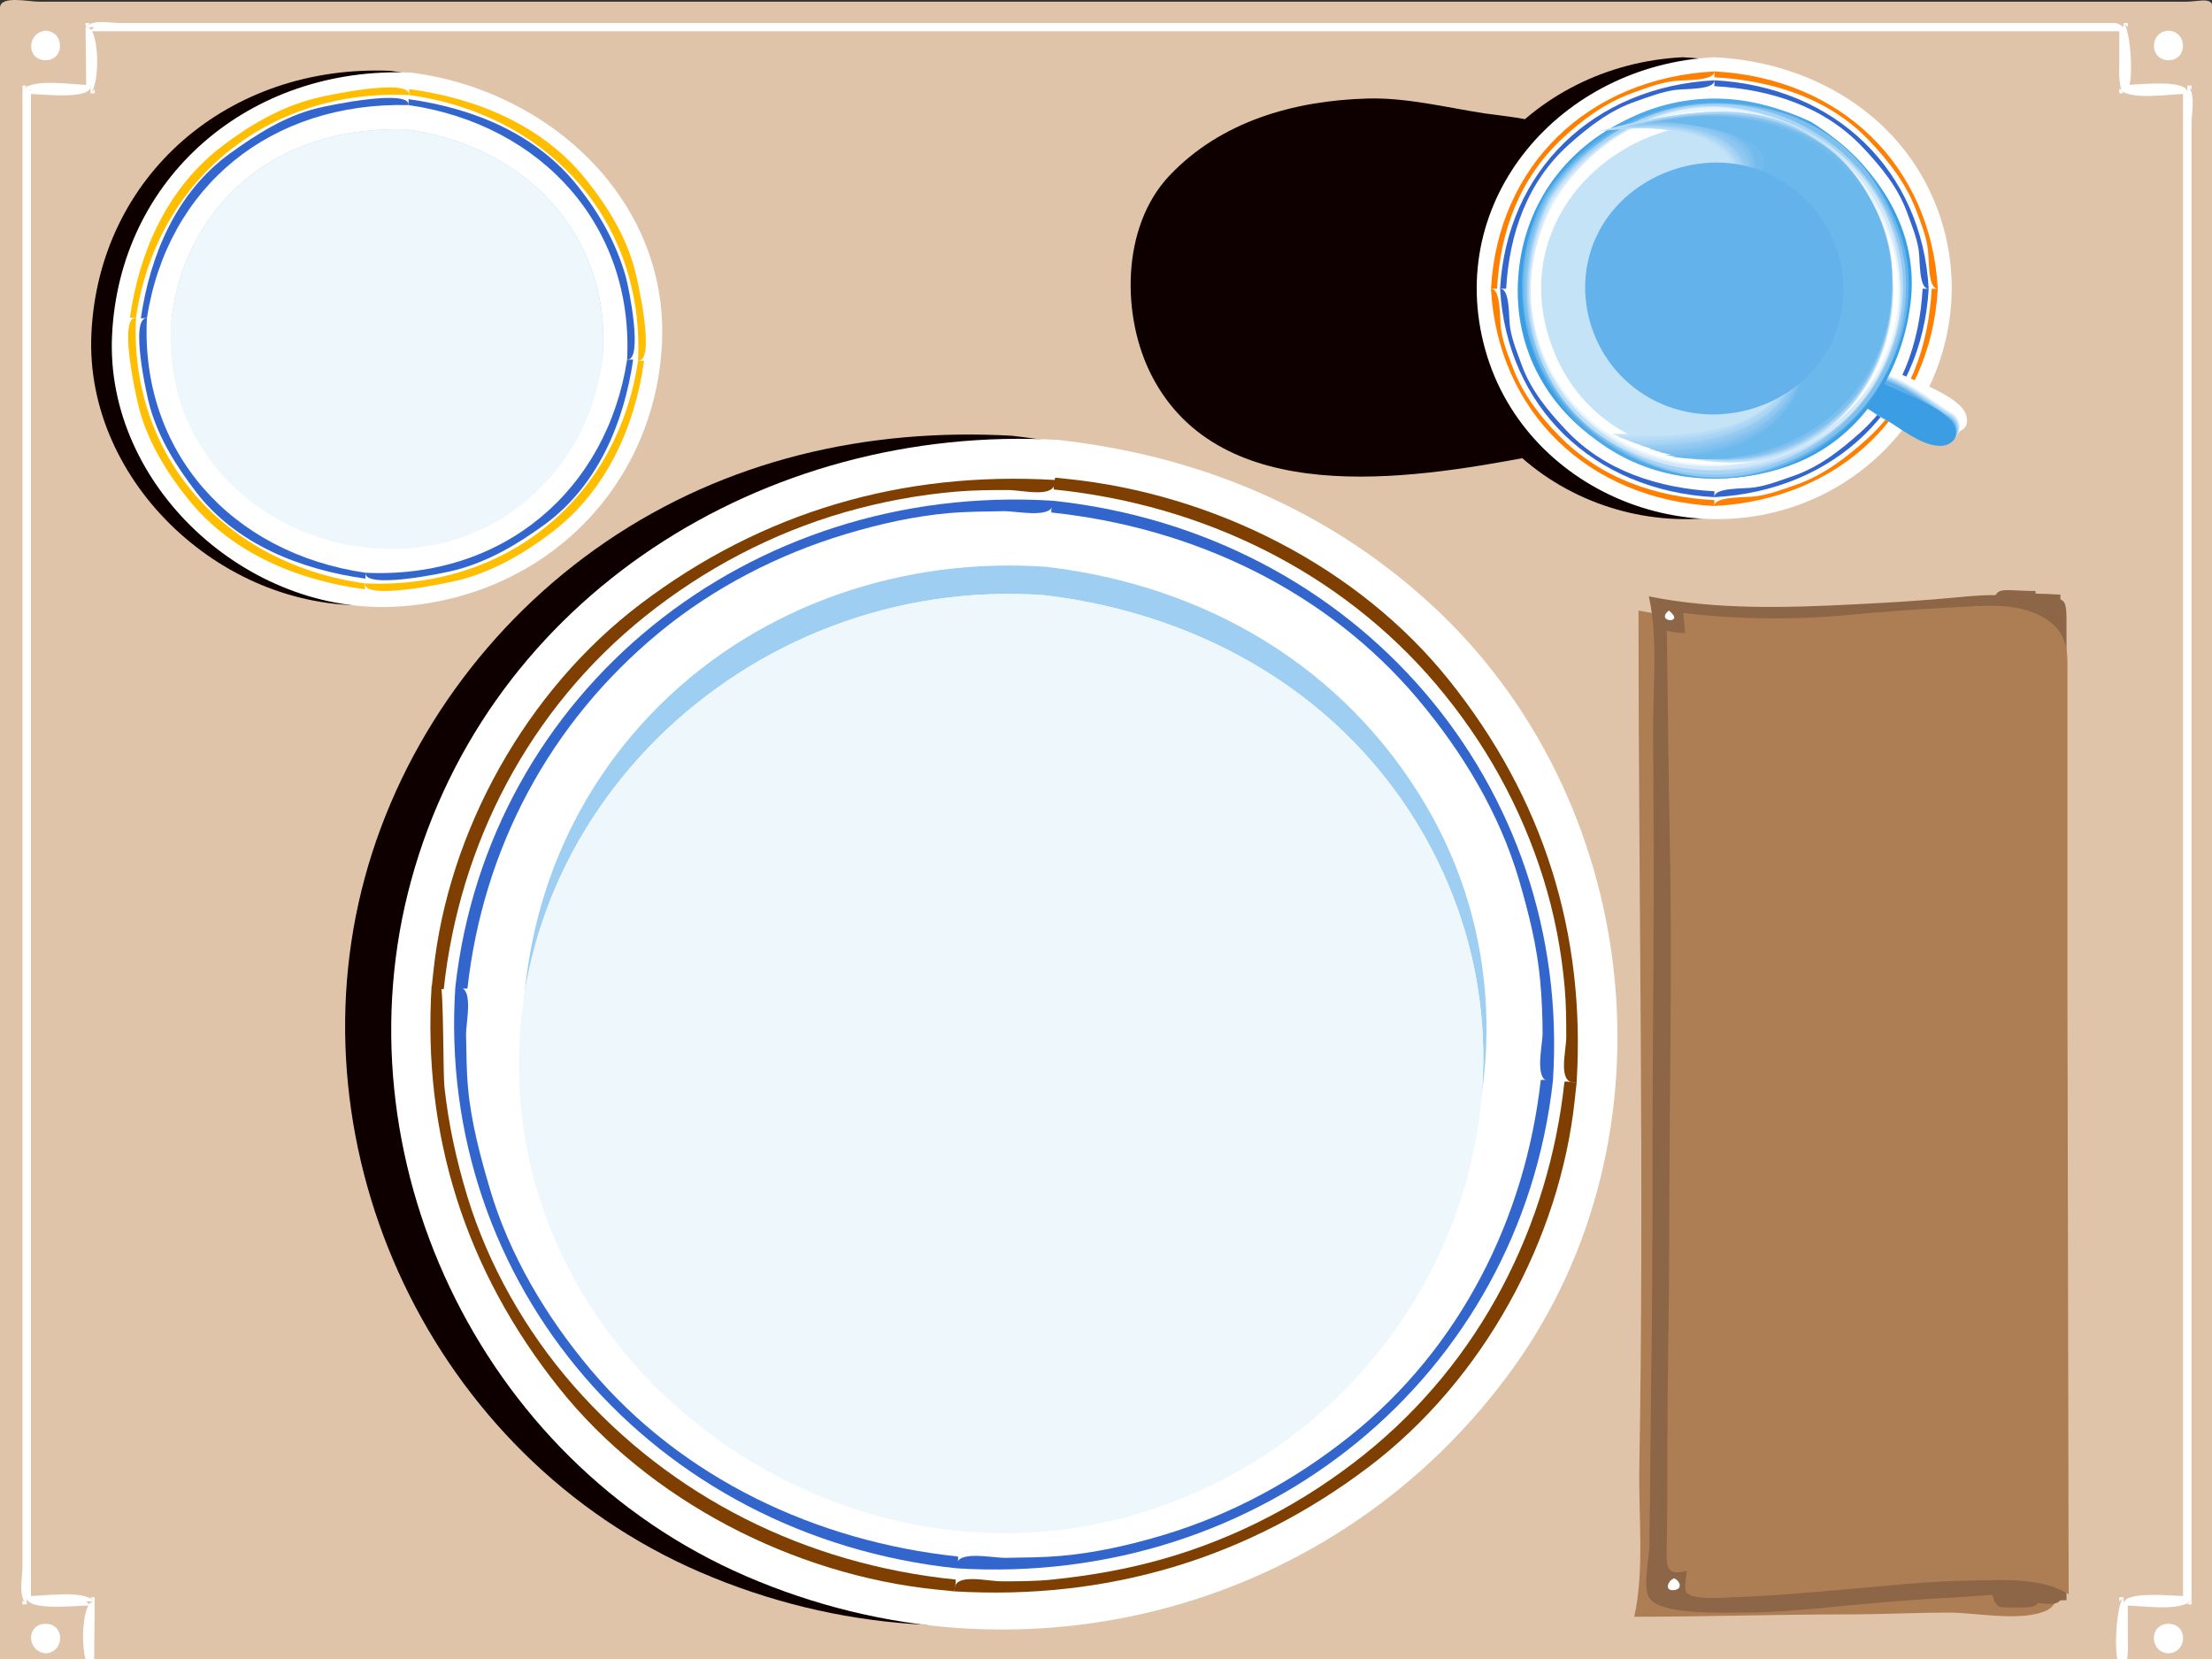
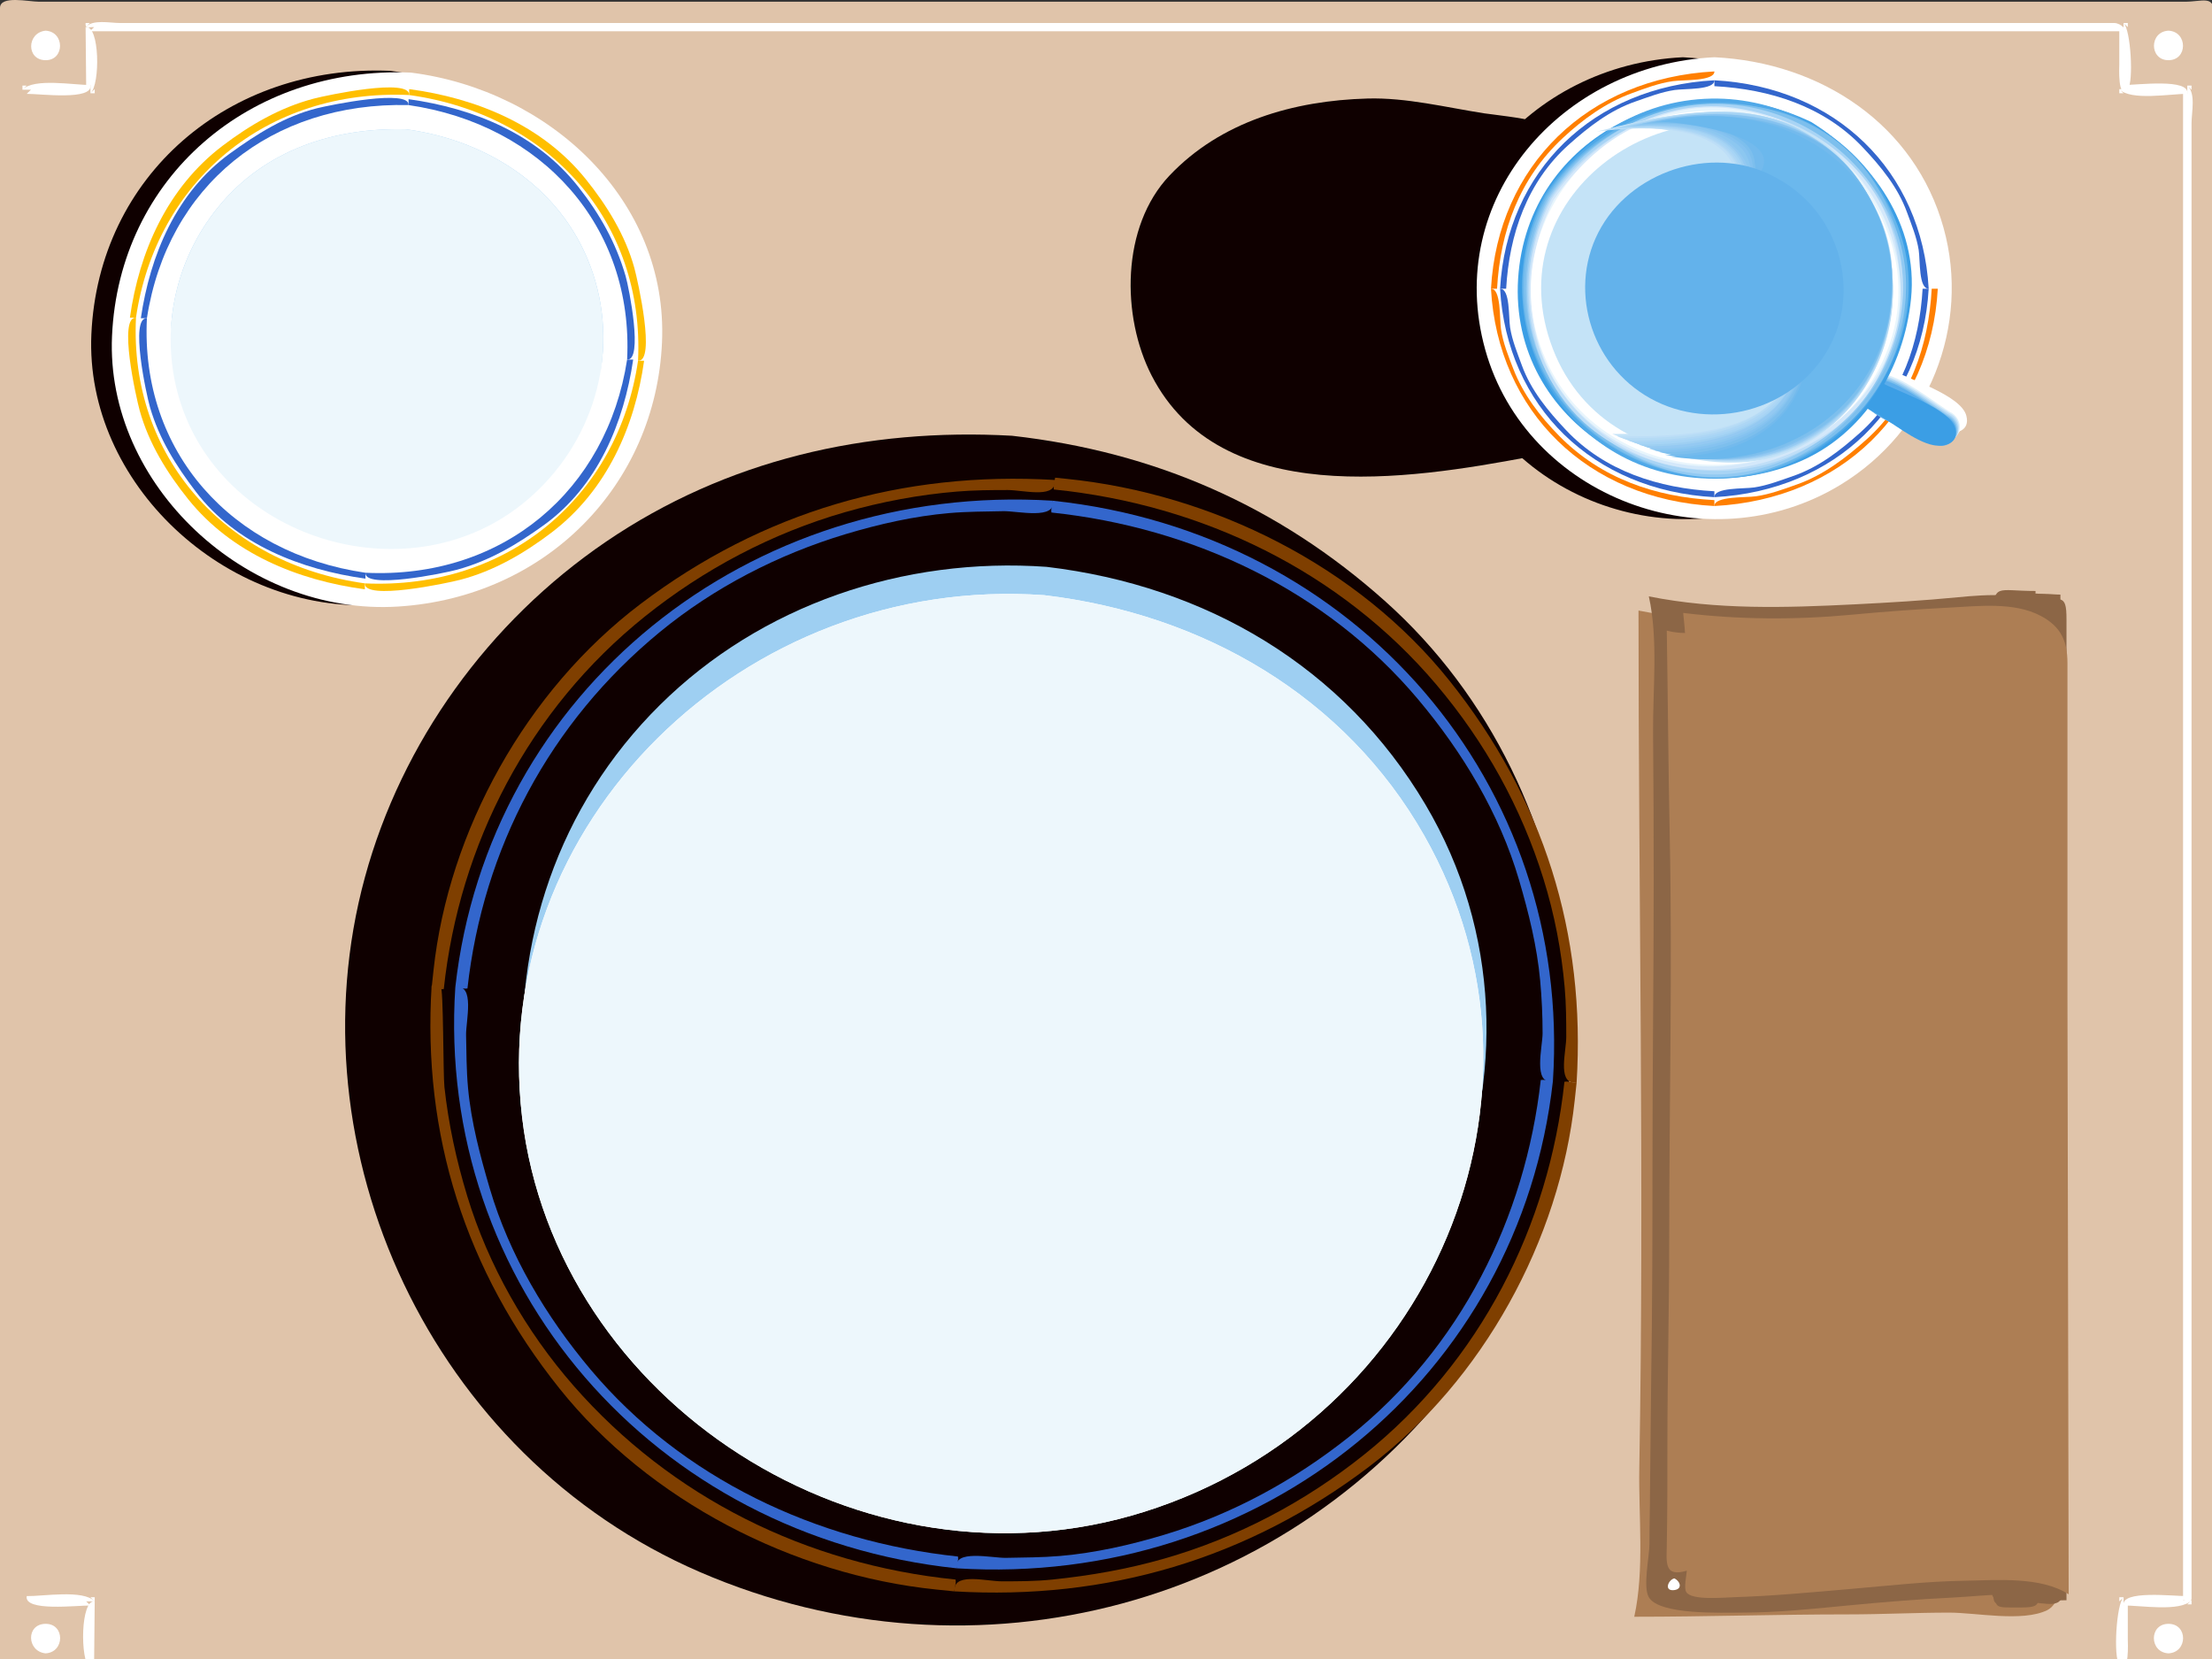
<svg xmlns="http://www.w3.org/2000/svg" width="640" height="480">
  <rect width="100%" height="100%" fill="#333333" stroke="none" />
  <title>fond beige serviette beige</title>
  <g>
    <path d="m640.581,489.133c0,-92.033 0,-184.066 0,-276.101c0,-56.214 0,-112.428 0,-168.642c0,-13.497 0,-26.994 0,-40.494c0,-5.396 -3.249,-3.393 -8.538,-3.393c-102.209,0 -204.42,0 -306.629,0c-104.695,0 -209.387,0 -314.082,0c-3.047,0 -11.332,-1.936 -11.332,1.787c0,12.09 0,24.18 0,36.272c0,54.871 0,109.742 0,164.613c0,95.229 0,190.461 0,285.688c0,0.553 225.583,0.268 240.13,0.268c119.215,0 238.427,0 357.642,0c14.269,0.002 28.538,0.002 42.809,0.002" id="path5" fill="#e0c4aa" clip-rule="evenodd" fill-rule="evenodd" />
    <path d="m613.183,481.616c0.41,-0.399 0.82,-0.797 1.229,-1.196c-87.506,0 -175.014,0 -262.52,0c-105.732,0 -211.466,0 -317.2,0c-2.786,0 -5.569,0 -8.355,0c-1.915,0 0.437,2.392 2.335,2.392c11.854,0 23.707,0 35.563,0c52.777,0 105.551,0 158.325,0c118.927,0 237.854,0 356.781,0c8.792,0 17.584,0 26.379,0c2.945,0 7.809,1.132 9.922,-1.196c-0.41,0.399 -0.82,0.797 -1.23,1.196c0.41,0 0.82,0 1.23,0c0,-0.399 0,-0.797 0,-1.196c-0.822,0 -1.642,0 -2.459,0" id="path7" fill="#FFFFFF" />
    <path d="m614.41,462.137c-2.1,1.872 -2.998,17.45 -1.23,19.479c3.013,3.453 2.459,-6.889 2.459,-7.195c0,-3.697 0,-7.392 0,-11.089c-0.41,0.399 -0.82,0.797 -1.229,1.196c0,-0.797 0,-1.595 0,-2.392c-0.41,0 -0.82,0 -1.23,0c0,0.399 0,0.797 0,1.196c0.412,-0.399 0.82,-0.797 1.23,-1.196" id="path9" fill="#FFFFFF" />
    <path d="m631.623,462.993c0.41,-0.399 0.82,-0.797 1.229,-1.196c-3.879,0.071 -19.263,-1.865 -18.443,2.729c4.73,-0.085 16.413,1.958 19.67,-1.533c-0.41,0.399 -0.82,0.797 -1.229,1.196c0.41,0 0.82,0 1.229,0c0,-0.399 0,-0.797 0,-1.196c-0.817,0 -1.637,0 -2.457,0" id="path11" fill="#FFFFFF" />
    <path d="m632.853,27.155c-0.41,-0.399 -0.82,-0.797 -1.229,-1.196c0,96.053 0,192.103 0,288.156c0,46.428 0,92.861 0,139.289c0,3.132 0,6.264 0,9.397c0,0.249 2.459,0.854 2.459,-0.24c0,-1.258 0,-2.518 0,-3.773c0,-15.134 0,-30.269 0,-45.403c0,-116.374 0,-232.748 0,-349.123c0,-9.572 0,-19.145 0,-28.717c0,-3.061 1.3,-8.554 -1.23,-10.782c0.41,0.399 0.82,0.797 1.23,1.196c0,-0.399 0,-0.797 0,-1.196c-0.41,0 -0.82,0 -1.23,0c0,0.797 0,1.595 0,2.392" id="path13" fill="#FFFFFF" />
    <path d="m613.183,25.789c3.242,3.476 14.966,1.324 19.67,1.367c0.82,-4.596 -14.569,-2.527 -18.443,-2.563c0.41,0.399 0.82,0.797 1.229,1.196c-0.82,0 -1.639,0 -2.457,0c0,0.399 0,0.797 0,1.196c0.41,0 0.82,0 1.229,0c-0.412,-0.399 -0.82,-0.797 -1.229,-1.196" id="path15" fill="#FFFFFF" />
    <path d="m614.41,9.048c-0.41,-0.399 -0.82,-0.797 -1.23,-1.196c0,3.626 0,7.252 0,10.877c0,0.297 -0.534,10.514 2.459,7.062c1.744,-2.012 0.864,-17.289 -1.229,-19.135c0.41,0.399 0.82,0.797 1.229,1.196c0,-0.399 0,-0.797 0,-1.196c-0.41,0 -0.82,0 -1.229,0c0,0.795 0,1.595 0,2.392" id="path17" fill="#FFFFFF" />
    <path d="m27.225,7.852c-0.41,0.399 -0.82,0.797 -1.23,1.196c87.508,0 175.014,0 262.52,0c105.734,0 211.468,0 317.2,0c2.786,0 5.569,0 8.355,0c1.913,0 -0.437,-2.392 -2.335,-2.392c-11.854,0 -23.71,0 -35.563,0c-52.777,0 -105.554,0 -158.325,0c-118.927,0 -237.854,0 -356.781,0c-8.792,0 -17.584,0 -26.376,0c-2.947,0 -7.811,-1.132 -9.924,1.196c0.41,-0.399 0.82,-0.797 1.23,-1.196c-0.41,0 -0.82,0 -1.23,0c-0.156,1.799 0.934,1.129 2.459,1.196" id="path19" fill="#FFFFFF" />
    <path d="m26.174,26.985c2.876,-2.534 2.688,-19.823 -1.405,-19.133c0.059,5.98 0.115,11.959 0.173,17.939c0.41,-0.399 0.82,-0.797 1.232,-1.196c0,0.795 0,1.592 0,2.39c0.41,0 0.82,0 1.23,0c0,-0.399 0,-0.797 0,-1.196c-0.412,0.399 -0.822,0.797 -1.23,1.196" id="path21" fill="#FFFFFF" />
    <path d="m8.958,25.96c-0.41,0.399 -0.82,0.797 -1.23,1.196c3.874,-0.036 19.263,2.034 18.445,-2.563c-4.706,0.045 -16.43,-2.11 -19.672,1.367c0.407,-0.399 0.817,-0.797 1.227,-1.194c-0.41,0 -0.82,0 -1.23,0c0,0.399 0,0.797 0,1.196c0.82,-0.002 1.639,-0.002 2.459,-0.002" id="path23" fill="#FFFFFF" />
-     <path d="m7.728,461.797c0.41,0.399 0.82,0.797 1.23,1.196c0,-96.053 0,-192.103 0,-288.156c0,-46.431 0,-92.861 0,-139.292c0,-3.132 0,-6.264 0,-9.394c0,-0.252 -2.459,-0.854 -2.459,0.24c0,1.258 0,2.515 0,3.773c0,15.132 0,30.266 0,45.401c0,116.374 0,232.748 0,349.123c0,9.572 0,19.145 0,28.717c0,3.061 -1.303,8.554 1.23,10.785c-0.41,-0.399 -0.82,-0.797 -1.23,-1.196c0,0.399 0,0.797 0,1.196c0.41,0 0.82,0 1.23,0c0,-0.797 0,-1.595 0,-2.392" id="path25" fill="#FFFFFF" />
    <path d="m27.401,463.333c-3.259,-3.493 -14.942,-1.447 -19.672,-1.533c-0.82,4.599 14.564,2.658 18.445,2.729c-0.41,-0.399 -0.82,-0.797 -1.232,-1.196c0.82,0 1.639,0 2.459,0c0,-0.399 0,-0.797 0,-1.196c-0.41,0 -0.82,0 -1.23,0c0.41,0.399 0.82,0.797 1.23,1.196" id="path27" fill="#FFFFFF" />
    <path d="m25.996,480.42c0.41,0.399 0.82,0.797 1.23,1.196c0.059,-6.094 0.117,-12.19 0.176,-18.283c-4.094,-0.672 -4.301,16.902 -1.405,19.479c-0.41,-0.399 -0.82,-0.797 -1.23,-1.196c0,0.399 0,0.797 0,1.196c0.41,0 0.82,0 1.23,0c0,-0.797 0,-1.595 0,-2.392" id="path29" fill="#FFFFFF" />
    <path d="m627.408,8.875c-5.613,0.294 -5.584,8.542 0,8.542c5.587,0.002 5.616,-8.251 0,-8.542" id="path31" fill="#FFFFFF" clip-rule="evenodd" fill-rule="evenodd" />
    <path d="m13.173,8.875c5.613,0.294 5.582,8.592 0,8.542c-5.626,-0.05 -5.457,-7.959 0,-8.542" id="path33" fill="#FFFFFF" clip-rule="evenodd" fill-rule="evenodd" />
    <path d="m627.408,478.367c-5.596,-0.285 -5.672,-8.54 0,-8.542c5.674,-0.002 5.599,8.258 0,8.542" id="path35" fill="#FFFFFF" clip-rule="evenodd" fill-rule="evenodd" />
    <path d="m13.173,478.367c5.596,-0.285 5.672,-8.59 0,-8.542c-5.706,0.05 -5.455,7.966 0,8.542" id="path37" fill="#FFFFFF" clip-rule="evenodd" fill-rule="evenodd" />
    <path d="m292.802,126.077c-42.07,-2.359 -82.7,6.981 -117.497,30.677c-34.014,23.162 -59.078,58.008 -69.724,97.071c-21.543,79.058 19.194,167.384 96.847,200.985c80.029,34.628 171.85,9.734 222.009,-59.996c47.844,-66.515 38.101,-165.78 -23.815,-220.991c-30.721,-27.395 -66.411,-43.097 -107.82,-47.745" id="path77" fill="#0F0000" clip-rule="evenodd" fill-rule="evenodd" />
-     <path d="m306.151,127.273c-85.232,-4.779 -164.863,45.643 -187.219,127.577c-21.578,79.079 19.17,167.534 96.847,201.153c80.109,34.673 171.823,9.565 222.009,-60.167c48.332,-67.16 37.371,-164.907 -23.781,-220.991c-30.118,-27.618 -66.96,-42.98 -107.856,-47.572" id="path79" fill="#FFFFFF" clip-rule="evenodd" fill-rule="evenodd" />
    <path d="m128.397,286.148c4.484,-41.82 24.649,-80.914 58.232,-107.817c16.991,-13.613 36.722,-24.066 57.871,-30.145c10.517,-3.021 21.482,-5.064 32.407,-5.965c4.874,-0.403 9.761,-0.441 14.649,-0.441c4.284,0 13.173,2.392 13.627,-2.019c0.029,-0.297 0.061,-0.591 0.09,-0.887c-44.292,-2.636 -84.791,9.266 -119.905,35.836c-33.112,25.053 -55.621,65.658 -59.949,106.121c-0.176,1.659 -0.354,3.315 -0.532,4.974c1.071,0.107 2.464,0.551 3.51,0.346" id="path81" fill="#7f3f00" />
    <path d="m276.467,457.011c-43.211,-4.371 -82.227,-23.793 -110.481,-56.036c-13.871,-15.827 -24.734,-34.946 -30.801,-54.914c-3.164,-10.415 -5.426,-20.817 -6.606,-31.621c-0.371,-3.405 -0.254,-28.966 -1.09,-29.047c-0.866,-0.085 -1.735,-0.168 -2.601,-0.254c-2.708,43.094 9.717,82.494 37.015,116.633c25.798,32.269 67.463,53.905 109.103,58.141c1.703,0.171 3.408,0.346 5.111,0.52c0.107,-1.046 0.561,-2.404 0.351,-3.422" id="path83" fill="#7f3f00" />
    <path d="m452.64,312.986c-4.472,41.723 -24.315,80.942 -57.88,107.82c-17.094,13.692 -36.603,24.028 -57.873,30.138c-10.656,3.061 -21.368,4.931 -32.404,6.072c-4.867,0.503 -9.758,0.508 -14.649,0.508c-4.286,0 -13.173,-2.394 -13.627,2.019c-0.032,0.297 -0.061,0.591 -0.093,0.887c44.29,2.622 84.827,-9.442 119.908,-36.006c33.102,-25.065 55.265,-65.717 59.598,-106.126c0.178,-1.656 0.356,-3.313 0.534,-4.971c-1.073,-0.102 -2.464,-0.546 -3.513,-0.342" id="path85" fill="#7f3f00" />
    <path d="m304.922,141.627c43.043,4.359 82.993,23.767 110.669,56.468c14.098,16.658 24.559,35.534 30.987,56.209c3.184,10.232 5.206,20.789 6.138,31.436c0.415,4.736 0.451,9.492 0.451,14.247c0,4.167 -2.459,12.814 2.078,13.257c0.302,0.028 0.607,0.057 0.91,0.088c2.71,-43.142 -9.507,-82.278 -36.842,-116.464c-26.391,-33.009 -68.258,-54.014 -110.723,-58.324c-1.108,-0.112 -2.213,-0.223 -3.318,-0.337c-0.107,1.046 -0.561,2.399 -0.351,3.419" id="path87" fill="#7f3f00" />
    <path d="m135.247,285.994c4.508,-40.413 23.729,-76.913 55.743,-103.195c15.623,-12.823 34.149,-22.381 53.665,-28.254c9.692,-2.916 19.87,-5.218 29.996,-6.094c5.25,-0.453 10.414,-0.439 15.679,-0.551c4.064,-0.085 15.386,2.615 14.24,-3.03c-88.062,-5.462 -163.263,55.191 -172.836,140.782c1.078,0.104 2.461,0.539 3.513,0.342" id="path89" fill="#3366CC" />
    <path d="m277.169,450.351c-41.065,-4.357 -79.831,-22.659 -106.266,-54.067c-12.915,-15.346 -23.544,-33.187 -29.177,-52.353c-2.808,-9.556 -5.401,-19.24 -6.311,-29.177c-0.466,-5.107 -0.451,-10.132 -0.566,-15.251c-0.09,-3.953 2.688,-14.964 -3.115,-13.851c-5.628,85.795 57.068,158.825 145.084,168.115c0.107,-1.049 0.554,-2.392 0.351,-3.417" id="path91" fill="#3366CC" />
    <path d="m445.79,312.478c-4.457,39.827 -23.193,77.563 -55.407,103.19c-15.942,12.683 -33.929,22.49 -53.65,28.423c-9.692,2.916 -19.87,5.223 -29.996,6.094c-5.25,0.451 -10.414,0.439 -15.679,0.548c-4.064,0.085 -15.384,-2.61 -14.242,3.033c88.169,5.491 162.943,-55.414 172.484,-140.95c-1.076,-0.104 -2.457,-0.534 -3.51,-0.337" id="path93" fill="#3366CC" />
    <path d="m304.219,148.287c41.14,4.354 79.641,22.628 106.088,54.064c12.9,15.331 23.546,33.026 29.177,52.187c2.805,9.541 5.23,19.268 6.135,29.177c0.466,5.09 0.698,10.137 0.698,15.251c0,3.925 -2.886,14.98 2.986,13.851c5.65,-85.752 -56.648,-158.638 -144.732,-167.944c-0.107,1.046 -0.554,2.392 -0.351,3.415" id="path95" fill="#3366CC" />
    <path d="m302.814,164.005c-41.377,-2.942 -82.6,10.977 -111.887,39.979c-29.55,29.263 -42.501,68.691 -39.306,109.153c6.679,84.542 98.462,139.678 179.644,116.175c83.681,-24.227 124.843,-122.736 81.156,-196.531c-23.549,-39.775 -63.291,-63.276 -109.608,-68.776" id="path97" fill="#9ECFF2" clip-rule="evenodd" fill-rule="evenodd" />
    <path d="m302.111,172.206c-86.737,-6.167 -161.06,66.047 -151.056,151.03c9.695,82.349 98.413,139.951 180.11,114.146c82.844,-26.171 123.472,-120.693 80.9,-195.641c-22.832,-40.195 -63.82,-64.066 -109.954,-69.536" id="path99" fill="#FFFFFF" clip-rule="evenodd" fill-rule="evenodd" />
    <path d="m302.111,172.206c-86.737,-6.167 -161.06,66.047 -151.056,151.03c9.695,82.349 98.413,139.951 180.11,114.146c82.844,-26.171 123.472,-120.693 80.9,-195.641c-22.832,-40.195 -63.82,-64.066 -109.954,-69.536" id="path101" fill="#EDF7FC" clip-rule="evenodd" fill-rule="evenodd" />
    <path d="m442.277,132.228c-34.912,6.563 -89.214,15.077 -109.074,-23.572c-8.787,-17.099 -8.853,-43.082 5.179,-57.873c14.81,-15.611 35.859,-21.681 57.283,-22.277c11.268,-0.316 22.666,2.563 33.79,4.288c1.208,0.187 12.998,1.55 12.998,2.105c-0.007,3.877 -0.015,7.757 -0.022,11.637c-0.051,28.563 -0.102,57.13 -0.154,85.693" id="path103" fill="#0F0000" clip-rule="evenodd" fill-rule="evenodd" />
    <path d="m486.891,16.563c-44.456,2.164 -78.348,41.227 -66.309,84.565c11.861,42.705 64.33,62.514 102.797,39.136c25.586,-15.55 37.666,-46.12 29.823,-74.322c-8.312,-29.87 -35.442,-47.878 -66.311,-49.38" id="path105" fill="#0F0000" clip-rule="evenodd" fill-rule="evenodd" />
    <path d="m496.025,16.563c-44.441,2.162 -78.365,41.229 -66.311,84.565c11.876,42.693 64.323,62.526 102.799,39.136c25.583,-15.554 37.666,-46.115 29.823,-74.322c-8.309,-29.87 -35.444,-47.878 -66.311,-49.38" id="path107" fill="#FFFFFF" clip-rule="evenodd" fill-rule="evenodd" />
    <path d="m433.143,83.536c0.929,-16.653 6.455,-31.889 19.058,-43.633c5.826,-5.427 12.368,-10.177 19.994,-12.958c3.83,-1.398 7.748,-2.897 11.824,-3.464c3.049,-0.422 12.049,0.057 12.007,-2.814c-36.595,1.924 -62.652,27.274 -64.638,62.872c0.583,-0.002 1.169,-0.002 1.754,-0.002" id="path109" fill="#FF7F00" />
    <path d="m496.025,144.7c-17.128,-0.899 -32.782,-6.281 -44.858,-18.537c-5.579,-5.662 -10.466,-12.031 -13.325,-19.448c-1.437,-3.725 -2.981,-7.536 -3.562,-11.501c-0.437,-2.964 0.059,-11.722 -2.896,-11.679c1.983,35.594 28.035,60.948 64.638,62.872c0.002,-0.567 0.002,-1.137 0.002,-1.706" id="path111" fill="#FF7F00" />
    <path d="m558.906,83.536c-0.91,16.328 -6.172,32.243 -18.901,43.635c-5.852,5.239 -12.42,10.282 -19.992,12.958c-3.881,1.374 -7.87,2.893 -11.981,3.464c-3.049,0.422 -12.049,-0.057 -12.007,2.814c36.651,-1.929 62.65,-27.227 64.638,-62.872c-0.585,0 -1.169,0 -1.756,0" id="path113" fill="#FF7F00" />
-     <path d="m496.025,22.372c16.691,0.878 33.217,6.079 44.858,18.383c5.489,5.802 10.448,12.142 13.325,19.603c1.437,3.725 2.979,7.534 3.559,11.501c0.437,2.964 -0.056,11.72 2.898,11.677c-1.986,-35.622 -28.006,-60.946 -64.638,-62.872c-0.002,0.57 -0.002,1.139 -0.002,1.708" id="path115" fill="#FF7F00" />
    <path d="m435.778,83.536c0.895,-15.637 5.987,-30.862 18.179,-41.735c5.745,-5.125 11.827,-9.878 19.272,-12.448c3.645,-1.258 7.438,-2.743 11.278,-3.31c2.998,-0.441 11.595,0.043 11.517,-2.817c-35.088,1.896 -60.059,26.175 -62.003,60.31c0.585,0 1.171,0 1.756,0" id="path117" fill="#3366CC" />
    <path d="m496.025,142.137c-16.074,-0.868 -31.733,-5.823 -42.909,-17.683c-5.269,-5.593 -10.153,-11.501 -12.795,-18.746c-1.293,-3.545 -2.823,-7.235 -3.406,-10.97c-0.456,-2.916 0.044,-11.278 -2.896,-11.202c1.944,34.129 26.915,58.418 62.003,60.31c0.002,-0.57 0.002,-1.139 0.002,-1.708" id="path119" fill="#3366CC" />
    <path d="m556.271,83.536c-0.895,15.637 -5.987,30.862 -18.179,41.737c-5.745,5.125 -11.827,9.878 -19.272,12.448c-3.645,1.258 -7.438,2.743 -11.278,3.31c-2.998,0.441 -11.593,-0.043 -11.517,2.814c35.098,-1.891 60.047,-26.18 62.003,-60.31c-0.586,0 -1.169,0 -1.756,0" id="path121" fill="#3366CC" />
    <path d="m496.025,24.934c16.074,0.868 31.733,5.823 42.909,17.683c5.269,5.593 10.153,11.501 12.795,18.746c1.293,3.545 2.823,7.235 3.406,10.97c0.456,2.916 -0.044,11.276 2.896,11.202c-1.956,-34.134 -26.906,-58.411 -62.003,-60.31c-0.002,0.569 -0.002,1.139 -0.002,1.708" id="path123" fill="#3366CC" />
    <path d="m547.138,106.942c-3.298,-1.652 -7.214,1.122 -6.323,4.784c0.507,2.086 3.206,3.165 4.859,4.07c4.823,2.636 11.5,8.239 16.921,9.254c3.325,0.624 7.487,-0.335 6.323,-4.784c-1.552,-5.923 -16.877,-10.64 -21.78,-13.324" id="path125" fill="#FFFFFF" clip-rule="evenodd" fill-rule="evenodd" />
    <path d="m545.557,108.311c-3.249,-1.526 -7.487,1.27 -6.499,4.955c0.532,1.977 3.293,3.049 4.862,3.922c4.786,2.66 11.519,8.395 16.921,9.401c3.154,0.588 7.472,-0.465 6.499,-4.784c-1.317,-5.833 -17.025,-10.851 -21.783,-13.495" id="path127" fill="#FFFFFF" clip-rule="evenodd" fill-rule="evenodd" />
    <path d="m564.878,119.585c3.008,2.038 3.062,6.703 -0.876,7.859c-2.083,0.612 -4.457,-1.127 -6.091,-2.022c-4.774,-2.61 -13.293,-5.282 -16.921,-9.254c-2.166,-2.373 -3.41,-6.397 0.878,-7.859c5.826,-1.984 18.235,8.623 23.01,11.276" id="path129" fill="#DEF0FA" clip-rule="evenodd" fill-rule="evenodd" />
    <path d="m564.702,119.929c3.047,2.003 2.735,6.751 -1.056,7.859c-2.083,0.61 -4.435,-1.12 -6.067,-2.022c-4.82,-2.66 -13.025,-5.292 -16.764,-9.257c-2.235,-2.368 -3.691,-6.518 0.876,-7.859c5.935,-1.742 18.177,8.63 23.012,11.278" id="path131" fill="#BFDEF7" clip-rule="evenodd" fill-rule="evenodd" />
    <path d="m564.351,120.27c3.088,1.972 3.008,6.718 -0.876,7.859c-2.083,0.612 -4.457,-1.125 -6.092,-2.019c-4.774,-2.613 -13.291,-5.282 -16.921,-9.257c-2.203,-2.413 -3.401,-6.575 1.056,-7.859c5.923,-1.711 18.018,8.618 22.832,11.276" id="path133" fill="#9ECFF2" clip-rule="evenodd" fill-rule="evenodd" />
    <path d="m564.175,120.61c3.04,1.996 2.747,6.81 -1.054,7.859c-2.061,0.57 -4.296,-1.132 -5.916,-2.019c-4.847,-2.653 -13.164,-5.28 -16.921,-9.257c-2.254,-2.387 -3.654,-6.528 0.878,-7.859c5.935,-1.742 18.174,8.63 23.012,11.276" id="path135" fill="#7DBFED" clip-rule="evenodd" fill-rule="evenodd" />
    <path d="m564,120.952c3.015,2.072 2.693,6.675 -1.056,7.859c-2.242,0.707 -4.259,-0.854 -6.089,-1.875c-4.789,-2.66 -13.281,-5.389 -16.921,-9.401c-2.274,-2.511 -3.352,-6.352 1.054,-7.688c6.05,-1.832 18.026,8.379 23.012,11.105" id="path137" fill="#5CADEB" clip-rule="evenodd" fill-rule="evenodd" />
    <path d="m543.976,110.53c-3.354,-1.635 -7.341,1.372 -6.323,4.955c0.564,1.986 3.262,3.033 4.86,3.922c4.786,2.66 11.519,8.395 16.921,9.401c3.147,0.588 7.326,-0.494 6.323,-4.784c-1.369,-5.856 -16.982,-10.828 -21.78,-13.495" id="path139" fill="#3B9EE5" clip-rule="evenodd" fill-rule="evenodd" />
    <path d="m524.128,35.356c-37,-18.003 -82.193,3.46 -84.888,45.23c-2.708,42.015 42.275,68.757 80.461,53.388c19.785,-7.961 31.233,-27.613 33.224,-47.551c2.13,-21.332 -11.144,-40.033 -28.796,-51.067" id="path141" fill="#3B9EE5" clip-rule="evenodd" fill-rule="evenodd" />
    <path d="m446.844,56.371c11.197,-16.943 28.979,-28.181 50.235,-27.848c18.755,0.294 38.083,10.538 47.312,26.69c21.561,37.746 -6.162,86.051 -52.14,83.165c-42.323,-2.655 -63.433,-46.943 -45.407,-82.007" id="path143" fill="#4FA8E8" clip-rule="evenodd" fill-rule="evenodd" />
    <path d="m447.197,56.541c23.9,-36.156 76.845,-36.17 98.65,2.015c21.321,37.335 -13.72,86.044 -57.146,79.006c-39.325,-6.371 -59.82,-46.573 -41.504,-81.02" id="path145" fill="#66B5EB" clip-rule="evenodd" fill-rule="evenodd" />
    <path d="m447.546,56.883c21.841,-34.996 80.709,-37.698 98.691,3.139c8.526,19.363 6.738,41.023 -6.997,57.716c-12.805,15.569 -35.766,23.746 -55.809,18.547c-36.056,-9.354 -53.028,-47.157 -35.885,-79.402" id="path147" fill="#7DBFED" clip-rule="evenodd" fill-rule="evenodd" />
    <path d="m447.897,57.054c24.537,-37.89 80.624,-34.708 99.44,6.454c18.043,39.473 -26.213,88.236 -68.878,71.068c-32.807,-13.2 -46.053,-46.307 -30.562,-77.523" id="path149" fill="#91C9F2" clip-rule="evenodd" fill-rule="evenodd" />
    <path d="m448.249,57.225c11.676,-18.044 31.728,-29.35 54.099,-26.823c20.782,2.349 39.545,16.985 45.758,36.476c13.469,42.259 -31.416,85.541 -74.564,65.271c-30.038,-14.107 -39.418,-46.461 -25.293,-74.924" id="path151" fill="#A8D4F5" clip-rule="evenodd" fill-rule="evenodd" />
    <path d="m448.6,57.396c25.125,-38.802 84.954,-33.377 99.696,11.212c6.562,19.845 -1.278,41.901 -17.052,55.248c-17.335,14.669 -41.55,15.799 -61.579,6.058c-27.63,-13.435 -33.963,-47.427 -21.065,-72.518" id="path153" fill="#BFDEF7" clip-rule="evenodd" fill-rule="evenodd" />
    <path d="m448.951,57.567c11.622,-17.294 32.072,-29.884 54.192,-26.178c20.831,3.493 40.708,17.764 45.212,38.911c4.308,20.222 -1.537,43.17 -19.994,55.376c-18.321,12.114 -42.275,14.306 -61.318,2.195c-24.578,-15.63 -30.901,-45.379 -18.092,-70.304" id="path155" fill="#D4E8FA" clip-rule="evenodd" fill-rule="evenodd" />
    <path d="m449.478,57.908c11.568,-17.215 31.582,-29.88 53.665,-26.178c22.417,3.759 39.589,18.763 45.136,40.356c11.841,46.075 -43.592,79.16 -82.454,54.444c-23.905,-15.201 -28.494,-44.985 -16.347,-68.622" id="path157" fill="#E8F5FC" clip-rule="evenodd" fill-rule="evenodd" />
    <path d="m522.196,38.605c-19.136,-9.311 -41.979,-9.337 -59.12,4.437c-16.991,13.651 -24.62,36.016 -17.548,56.641c15.169,44.238 79.848,46.95 99.328,4.527c11.461,-24.968 -0.32,-51.402 -22.661,-65.606" id="path159" fill="#FFFFFF" clip-rule="evenodd" fill-rule="evenodd" />
    <path d="m520.791,41.165c-40.262,-19.581 -88.167,16.539 -71.49,59.797c16.394,42.522 79.924,39.537 94.322,-2.563c7.758,-22.673 -3.332,-44.584 -22.832,-57.234" id="path161" fill="#C4E3F7" clip-rule="evenodd" fill-rule="evenodd" />
    <path d="m501.472,49.366c0.81,-4.943 -9.714,-9.155 -13.7,-10.422c-8.494,-2.698 -17.15,-2.259 -25.82,-0.854c17.855,-4.57 35.79,-8.179 53.901,-2.893c18.877,5.51 29.965,26.083 31.638,44.067c1.803,19.379 -7.26,38.581 -24.354,48.744c-17.931,10.659 -38.791,4.826 -56.617,-2.442c9.131,0 18.262,-0.135 27.257,-1.886c3.432,-0.669 22.644,-5.339 21.38,-11.176c-4.564,-21.048 -9.126,-42.093 -13.686,-63.138" id="path163" fill="#C4E3F7" clip-rule="evenodd" fill-rule="evenodd" />
    <path d="m515.872,112.07c-4.481,-20.45 -8.963,-40.899 -13.442,-61.349c-3.262,-14.888 -26.491,-14.408 -38.901,-12.799c16.56,-4.475 37.078,-8.974 53.638,-2.072c17.809,7.422 28.808,24.723 30.321,43.417c1.486,18.383 -6.462,37.345 -22.658,47.411c-18.148,11.281 -38.259,6.711 -56.909,-0.427c14.335,-0.002 40.03,0.306 47.951,-14.18" id="path165" fill="#BDDEF7" clip-rule="evenodd" fill-rule="evenodd" />
    <path d="m516.399,111.726c-4.457,-20.497 -8.914,-40.994 -13.371,-61.491c-3.081,-14.166 -25.986,-14.204 -37.915,-12.657c16.213,-4.174 35.873,-8.476 52.057,-1.73c17.731,7.392 28.818,24.847 30.321,43.417c1.473,18.188 -6.455,37.107 -22.483,47.069c-17.784,11.053 -36.995,7.14 -55.504,0.427c15.308,0 38.193,-0.261 46.895,-15.035" id="path167" fill="#B5DBF5" clip-rule="evenodd" fill-rule="evenodd" />
    <path d="m517.102,111.384c-4.42,-20.155 -8.838,-40.308 -13.259,-60.464c-3.22,-14.681 -24.176,-14.93 -36.976,-13.685c15.803,-3.844 34.456,-7.75 50.125,-1.217c17.135,7.142 30.497,25.077 30.497,43.792c0,18.354 -5.777,35.677 -22.219,46.184c-17.138,10.951 -36.032,7.956 -54.184,1.452c15.503,-0.002 37.679,-0.982 46.017,-16.062" id="path169" fill="#ADD6F5" clip-rule="evenodd" fill-rule="evenodd" />
    <path d="m517.629,110.871c-4.455,-20.094 -8.909,-40.185 -13.366,-60.279c-3.176,-14.323 -23.151,-14.759 -35.812,-13.528c16.291,-4.226 38.081,-8.063 53.409,1.111c14.974,8.965 25.632,25.35 25.632,42.866c0,17.664 -6.443,34.402 -21.953,44.606c-16.518,10.868 -35.268,8.281 -53.048,2.306c14.686,0.002 38.581,-1.31 45.139,-17.083" id="path171" fill="#A6D4F5" clip-rule="evenodd" fill-rule="evenodd" />
    <path d="m518.332,110.53c-4.455,-19.98 -8.909,-39.96 -13.366,-59.939c-3.208,-14.392 -22.053,-14.7 -34.934,-13.865c17.438,-4.243 37.098,-6.67 53.396,2.477c15.291,8.58 24.063,26.731 24.063,43.566c0,16.741 -7.267,32.993 -21.78,42.541c-16.169,10.64 -33.973,8.742 -51.64,3.332c14.971,-0.002 37.964,-2.164 44.26,-18.112" id="path173" fill="#9ECFF2" clip-rule="evenodd" fill-rule="evenodd" />
    <path d="m518.858,110.19c-4.398,-19.811 -8.794,-39.623 -13.193,-59.436c-3.145,-14.161 -20.685,-15.056 -33.88,-14.199c17.06,-4.065 35.573,-5.984 51.552,2.648c15.357,8.298 24.149,26.819 24.149,43.481c0,16.935 -7.38,32.198 -21.514,42.197c-15.13,10.704 -33.383,9.342 -50.323,4.271c15.969,0 36.21,-2.84 43.209,-18.962" id="path175" fill="#94C9F2" clip-rule="evenodd" fill-rule="evenodd" />
    <path d="m519.564,109.675c-4.396,-19.633 -8.792,-39.264 -13.188,-58.898c-3.123,-13.95 -19.514,-15.44 -33.007,-14.567c16.457,-3.595 34.634,-5.396 49.881,3.161c14.374,8.065 24.242,25.298 24.242,41.457c0,16.114 -5.75,33.057 -19.946,42.679c-15.811,10.723 -32.358,11.264 -50.488,6.329c15.181,0.266 37.337,-3.82 42.506,-20.16" id="path177" fill="#8CC7F0" clip-rule="evenodd" fill-rule="evenodd" />
    <path d="m520.088,109.334c-4.337,-19.465 -8.677,-38.927 -13.012,-58.39c-1.154,-5.166 -1.615,-7.973 -7.602,-11.302c-7.372,-4.1 -16.296,-4.039 -24.527,-3.771c15.462,-4.003 34.07,-4.485 48.3,3.502c14.708,8.255 23.717,25.079 24.112,41.412c0.393,16.247 -5.901,32.442 -19.594,42.427c-14.959,10.908 -31.577,11.407 -49.13,7.138c15.637,-0.002 36.339,-4.247 41.452,-21.017" id="path179" fill="#85C2F0" clip-rule="evenodd" fill-rule="evenodd" />
    <path d="m520.791,108.992c-4.355,-19.116 -8.709,-38.232 -13.064,-57.348c-1.029,-4.511 0.032,-7.29 -5.203,-10.991c-7.167,-5.066 -17.555,-5.23 -25.996,-4.955c16.564,-3.514 33.134,-3.453 48.264,4.724c14.859,8.028 22.227,26.351 22.61,42.088c0.361,14.937 -6.714,31.401 -19.463,40.313c-14.759,10.32 -30.287,12.005 -47.725,8.037c16.813,0 34.671,-4.917 40.577,-21.869" id="path181" fill="#7DBFED" clip-rule="evenodd" fill-rule="evenodd" />
    <path d="m521.318,108.48c-4.335,-19.116 -8.672,-38.232 -13.008,-57.348c-1.056,-4.656 0.276,-7.458 -5.438,-11.162c-7.079,-4.592 -16.406,-4.613 -24.59,-4.613c16.377,-2.605 31.372,-2.757 46.361,5.092c13.452,7.043 22.324,24.522 22.683,38.992c0.898,36.173 -30.05,59.038 -65.706,52.104c16.372,0.289 35.354,-5.913 39.698,-23.065" id="path183" fill="#73BAED" clip-rule="evenodd" fill-rule="evenodd" />
    <path d="m508.847,50.562c8.98,-11.786 -23.829,-15.376 -28.982,-15.376c32.538,-7.365 66.645,10.479 67.494,45.429c0.846,34.941 -30.206,56.819 -64.157,51.444c16.511,0.327 33.675,-6.426 38.545,-22.989c0.712,-2.423 -0.844,-5.816 -1.388,-8.196c-1.569,-6.855 -3.137,-13.708 -4.706,-20.564c-2.269,-9.916 -4.537,-19.833 -6.806,-29.749" id="path185" fill="#6BB8ED" clip-rule="evenodd" fill-rule="evenodd" />
    <path d="m514.467,51.76c-17.452,-10.244 -41.27,-3.033 -51.111,13.839c-10.056,17.239 -3.476,39.945 14.227,49.717c17.723,9.781 41.065,3.381 51.111,-13.839c10.048,-17.23 3.484,-39.964 -14.227,-49.717" id="path187" fill="#63B2EB" clip-rule="evenodd" fill-rule="evenodd" />
    <path d="m112.94,20.492c-46.758,-1.977 -84.444,30.323 -86.503,76.21c-1.93,43.002 38.854,81.073 82.802,78.275c42.714,-2.719 74.472,-35.043 76.328,-76.419c1.847,-41.16 -32.782,-73.009 -72.627,-78.066" id="path189" fill="#0F0000" clip-rule="evenodd" fill-rule="evenodd" />
    <path d="m118.912,21.007c-46.697,-1.977 -84.447,30.366 -86.501,76.208c-1.93,43.011 38.849,81.061 82.8,78.275c42.706,-2.707 74.484,-35.05 76.328,-76.419c1.837,-41.229 -32.68,-73 -72.627,-78.064" id="path191" fill="#FFFFFF" clip-rule="evenodd" fill-rule="evenodd" />
    <path d="m39.345,91.907c5.799,-39.43 37.781,-66.277 79.041,-64.41c0.322,-5.057 -23.683,0.017 -27.645,1.049c-9.726,2.539 -18.521,7.688 -26.391,13.668c-15.964,12.133 -24.1,30.689 -26.762,49.691c0.585,0.002 1.171,0.002 1.756,0.002" id="path193" fill="#FFBF00" />
    <path d="m105.563,168.789c-40.543,-5.636 -68.134,-36.754 -66.221,-76.882c-5.196,-0.313 0.02,23.036 1.081,26.887c2.61,9.461 7.902,18.017 14.052,25.672c12.476,15.531 31.55,23.44 51.089,26.033c0,-0.572 0,-1.139 0,-1.711" id="path195" fill="#FFBF00" />
    <path d="m184.604,104.379c-5.787,39.431 -37.788,66.278 -79.041,64.41c-0.322,5.054 23.683,-0.017 27.642,-1.049c9.726,-2.539 18.521,-7.688 26.391,-13.668c15.969,-12.135 24.095,-30.686 26.764,-49.691c-0.585,-0.002 -1.171,-0.002 -1.756,-0.002" id="path197" fill="#FFBF00" />
    <path d="m118.385,27.497c40.533,5.636 68.143,36.754 66.219,76.882c5.196,0.316 -0.017,-23.036 -1.078,-26.887c-2.61,-9.461 -7.904,-18.017 -14.054,-25.672c-12.476,-15.531 -31.548,-23.44 -51.086,-26.033c0,0.572 0,1.141 0,1.711" id="path199" fill="#FFBF00" />
    <path d="m42.506,92.078c5.913,-38.287 35.971,-62.623 75.703,-61.676c0.388,-4.736 -22.639,-0.04 -26.503,0.923c-9.351,2.33 -17.443,7.494 -25.098,13.018c-15.659,11.307 -23.202,29.63 -25.859,47.733c0.585,0.002 1.171,0.002 1.756,0.002" id="path201" fill="#3366CC" />
    <path d="m105.739,165.714c-38.806,-5.664 -65.162,-35.034 -63.233,-73.636c-5.013,-0.387 -0.181,22.04 0.905,25.779c2.659,9.171 7.46,16.814 13.256,24.412c11.622,15.232 30.462,22.569 49.074,25.153c-0.002,-0.569 -0.002,-1.139 -0.002,-1.708" id="path203" fill="#3366CC" />
    <path d="m181.442,104.037c-5.821,37.772 -35.856,63.568 -75.703,61.676c-0.398,4.879 22.661,0.176 26.505,-0.88c9.429,-2.586 17.286,-7.256 25.098,-12.892c15.691,-11.321 23.197,-29.787 25.857,-47.904c-0.585,0 -1.171,0 -1.756,0" id="path205" fill="#3366CC" />
    <path d="m118.21,30.404c38.688,5.64 65.172,35.124 63.233,73.636c4.696,0.361 0.603,-20.583 -0.439,-24.175c-2.805,-9.677 -7.453,-17.908 -13.717,-25.862c-11.966,-15.189 -30.121,-22.671 -49.076,-25.307c0,0.57 0,1.137 0,1.708" id="path207" fill="#3366CC" />
    <path d="m117.507,37.406c-20.936,-0.548 -40.869,5.992 -54.275,22.381c-13.105,16.022 -17.318,37.504 -10.89,57.064c13.132,39.96 66.924,55.789 99.943,28.019c19.189,-16.138 27.079,-41.981 19.321,-65.606c-7.826,-23.826 -29.357,-38.512 -54.099,-41.858" id="path209" fill="#9ECFF2" clip-rule="evenodd" fill-rule="evenodd" />
    <path d="m117.156,41.165c-21.16,-0.555 -40.618,5.968 -54.275,22.381c-13.208,15.875 -17.277,37.615 -10.89,57.064c13.244,40.327 66.789,55.149 99.943,27.848c19.306,-15.896 27.028,-41.972 19.321,-65.435c-7.824,-23.826 -29.357,-38.512 -54.099,-41.858" id="path211" fill="#FFFFFF" clip-rule="evenodd" fill-rule="evenodd" />
    <path d="m117.507,37.406c-20.936,-0.548 -40.869,5.992 -54.275,22.381c-13.105,16.022 -17.318,37.504 -10.89,57.064c13.132,39.96 66.924,55.789 99.943,28.019c19.189,-16.138 27.079,-41.981 19.321,-65.606c-7.826,-23.826 -29.357,-38.512 -54.099,-41.858" id="path213" fill="#EDF7FC" clip-rule="evenodd" fill-rule="evenodd" />
    <path d="m472.839,467.777c20.641,0 41.274,-0.686 61.908,-0.686c9.753,0 19.502,-0.51 29.252,-0.51c7.794,0 21.095,2.774 28.279,-0.686c7.267,-3.502 3.162,-24.367 3.162,-31.038c0,-28.012 0,-56.024 0,-84.036c0,-56.691 0,-113.382 0,-170.071c-9.27,3.889 -22.339,1.673 -32.146,1.196c-10.79,-0.524 -21.561,-1.452 -32.316,-2.392c-18.57,-1.625 -38.72,0.84 -56.909,-2.904c0,82.71 1.681,165.477 0.232,248.182c-0.242,13.696 1.525,29.531 -1.461,42.945" id="path215" fill="#ad7e54" clip-rule="evenodd" fill-rule="evenodd" />
    <path d="m477.055,172.548c19.604,3.925 39.642,3.305 59.525,2.309c9.963,-0.498 19.982,-1.089 29.911,-2.055c7.667,-0.745 22.197,-2.015 27.633,4.444c2.335,2.774 1.317,8.611 1.317,11.929c0,8.934 0,17.868 0,26.8c0,29.094 0,58.188 0,87.285c0,53.414 0,106.83 0,160.242c-8.812,-3.683 -21.136,-1.732 -30.453,-1.279c-10.173,0.498 -20.36,1.324 -30.494,2.306c-10.073,0.975 -20.316,2.05 -30.443,2.05c-5.816,0 -23.964,0.74 -26.993,-4.444c-1.776,-3.035 0.176,-11.772 0.176,-15.374c0,-5.529 0.176,-11.058 0.176,-16.589l0.329,-31.066c0.334,-21.019 0.373,-42.067 0.373,-63.091c0,-26.947 0.351,-53.896 0.351,-80.842c0,-14.332 -0.049,-28.66 -0.176,-42.99c-0.117,-12.655 1.547,-27.224 -1.232,-39.635" id="path217" fill="#8c6646" clip-rule="evenodd" fill-rule="evenodd" />
    <path d="m597.899,462.993c0,-94.608 0,-189.217 0,-283.825c0,-7.916 -1.505,-5.593 -10.59,-5.593c-3.008,0 -1.53,6.549 -1.53,8.986c0,22.213 0,44.428 0,66.641c0,60.628 0,121.26 0,181.89c0,8.768 0,17.54 0,26.311c0,8.419 2.847,5.591 12.12,5.591" id="path219" fill="#8c6646" clip-rule="evenodd" fill-rule="evenodd" />
    <path d="m597.023,177.673c0,93.787 0,187.571 0,281.357c0,7.399 -4.369,4.473 -11.949,4.473c-0.756,0 -0.346,-8.697 -0.346,-9.598c0,-22.274 0,-44.546 0,-66.821c0,-60.67 0,-121.343 0,-182.013c0,-11.354 0,-22.706 0,-34.061c4.096,2.221 8.197,4.442 12.295,6.663" id="path221" fill="#8c6646" clip-rule="evenodd" fill-rule="evenodd" />
    <path d="m596.143,172.035c0,94.892 0,189.785 0,284.677c0,6.684 1.434,6.789 -6.148,6.789c-7.582,0 -6.15,-0.104 -6.15,-6.789c0,-20.986 0,-41.972 0,-62.955c0,-61.135 0,-122.266 0,-183.399c0,-10.512 0,-21.022 0,-31.533c0,-2.114 0,-4.229 0,-6.343c0.002,-1.039 10.646,-0.446 12.298,-0.446" id="path223" fill="#8c6646" clip-rule="evenodd" fill-rule="evenodd" />
    <path d="m595.265,172.035c0,94.892 0,189.785 0,284.677c0,6.684 1.434,6.789 -6.15,6.789c-7.58,0 -6.148,-0.104 -6.148,-6.789c0,-20.986 0,-41.972 0,-62.955c0,-61.135 0,-122.266 0,-183.399c0,-10.512 0,-21.022 0,-31.533c0,-2.114 0,-4.229 0,-6.343c0.002,-1.039 10.646,-0.446 12.298,-0.446" id="path225" fill="#8c6646" clip-rule="evenodd" fill-rule="evenodd" />
    <path d="m594.386,172.035c0,94.892 0,189.785 0,284.677c0,6.684 1.434,6.789 -6.15,6.789c-7.58,0 -6.148,-0.104 -6.148,-6.789c0,-20.986 0,-41.972 0,-62.955c0,-61.135 0,-122.266 0,-183.399c0,-10.512 0,-21.022 0,-31.533c0,-2.114 0,-4.229 0,-6.343c0.002,-1.039 10.649,-0.446 12.298,-0.446" id="path227" fill="#8c6646" clip-rule="evenodd" fill-rule="evenodd" />
    <path d="m593.508,172.035c0,94.921 0,189.844 0,284.767c0,7.304 0.551,6.189 -7.968,6.189c-6.179,0 -4.328,-1.908 -4.328,-7.513c0,-21.468 0,-42.935 0,-64.403c0,-61.078 0,-122.157 0,-183.238c0,-9.871 0,-19.743 0,-29.614c0,-8.951 2.376,-6.189 12.295,-6.189" id="path229" fill="#8c6646" clip-rule="evenodd" fill-rule="evenodd" />
    <path d="m592.63,172.035c0,94.921 0,189.844 0,284.767c0,7.304 0.551,6.189 -7.968,6.189c-6.179,0 -4.328,-1.908 -4.328,-7.513c0,-21.468 0,-42.935 0,-64.403c0,-61.078 0,-122.157 0,-183.238c0,-9.871 0,-19.743 0,-29.614c0,-8.951 2.374,-6.189 12.295,-6.189" id="path231" fill="#8c6646" clip-rule="evenodd" fill-rule="evenodd" />
    <path d="m591.752,172.035c0,94.921 0,189.844 0,284.767c0,7.304 0.551,6.189 -7.968,6.189c-6.179,0 -4.328,-1.908 -4.328,-7.513c0,-21.468 0,-42.935 0,-64.403c0,-61.078 0,-122.157 0,-183.238c0,-9.871 0,-19.743 0,-29.614c0,-8.951 2.376,-6.189 12.295,-6.189" id="path233" fill="#8c6646" clip-rule="evenodd" fill-rule="evenodd" />
    <path d="m591.673,172.035c0,94.921 0,189.844 0,284.767c0,7.304 0.551,6.189 -7.968,6.189c-6.179,0 -4.328,-1.908 -4.328,-7.513c0,-21.468 0,-42.935 0,-64.403c0,-61.078 0,-122.157 0,-183.238c0,-9.871 0,-19.743 0,-29.614c0,-8.951 2.376,-6.189 12.295,-6.189" id="path235" fill="#8c6646" clip-rule="evenodd" fill-rule="evenodd" />
    <path d="m589.534,171.75c0,95.303 0,190.606 0,285.906c0,6.177 1.813,7.444 -5.055,7.444c-8.304,0 -7.065,0.406 -7.065,-6.772c0,-20.957 0,-41.915 0,-62.875c0,-61.349 0,-122.696 0,-184.045c0,-10.737 0,-21.475 0,-32.212c0,-9.814 0.81,-7.446 12.12,-7.446" id="path237" fill="#8c6646" clip-rule="evenodd" fill-rule="evenodd" />
    <path d="m588.941,170.988c0,95.303 0,190.606 0,285.906c0,6.177 1.813,7.444 -5.052,7.444c-8.304,0 -7.065,0.406 -7.065,-6.772c0,-20.957 0,-41.915 0,-62.875c0,-61.349 0,-122.696 0,-184.045c0,-10.737 0,-21.475 0,-32.212c-0.003,-9.814 0.805,-7.446 12.117,-7.446" id="path239" fill="#8c6646" clip-rule="evenodd" fill-rule="evenodd" />
    <path d="m588.063,462.993c0,-94.923 0,-189.846 0,-284.767c0,-7.729 0.124,-6.191 -8.977,-6.191c-5.062,0 -3.142,3.728 -3.142,8.217c0,21.816 0,43.633 0,65.449c0,60.948 0,121.891 0,182.839c0,9.42 0,18.841 0,28.261c0,8.896 2.108,6.191 12.12,6.191" id="path241" fill="#8c6646" clip-rule="evenodd" fill-rule="evenodd" />
    <path d="m598.176,288.044c0.117,57.747 0.237,115.494 0.354,173.241c-8.116,-5.223 -20.68,-4.077 -30.038,-3.93c-11.083,0.173 -22.163,1.445 -33.195,2.392c-11.156,0.956 -22.224,2.012 -33.426,2.366c-3.501,0.112 -12.5,0.987 -13.998,-1.509c-0.725,-1.205 0.08,-4.743 0.176,-6.155c-6.516,1.948 -5.889,-2.278 -5.796,-7.173c0.183,-9.81 0.176,-19.629 0.176,-29.438c0,-19.693 0.527,-39.39 0.527,-59.078c0,-39.103 0.949,-78.237 0.141,-117.338c-0.405,-19.65 -0.522,-39.314 -0.844,-58.959c1.734,0.446 3.488,0.674 5.269,0.683c-0.081,-1.951 -0.371,-3.861 -0.527,-5.809c16.094,1.965 32.519,2.043 48.669,0.524c9.373,-0.883 18.855,-1.583 28.262,-2.06c8.453,-0.43 18.772,-1.708 26.523,2.392c6.023,3.187 7.728,7.522 7.728,13.668c0,11.281 0,22.564 0,33.845c0,20.775 0,41.557 0,62.338" id="path243" stroke-miterlimit="10" stroke-linecap="square" stroke-width="0" stroke="#FFFFFF" fill="#ad7e54" />
-     <path d="m482.851,176.651c-4.245,3.424 5.05,3.989 0,0" id="path245" fill="#FFFFFF" clip-rule="evenodd" fill-rule="evenodd" />
    <path d="m484.432,456.672c-1.759,0.43 -2.964,3.526 -0.354,3.415c2.764,-0.116 2.259,-2.475 0.354,-3.415" id="path247" fill="#FFFFFF" clip-rule="evenodd" fill-rule="evenodd" />
    <title>Calque 1</title>
  </g>
</svg>